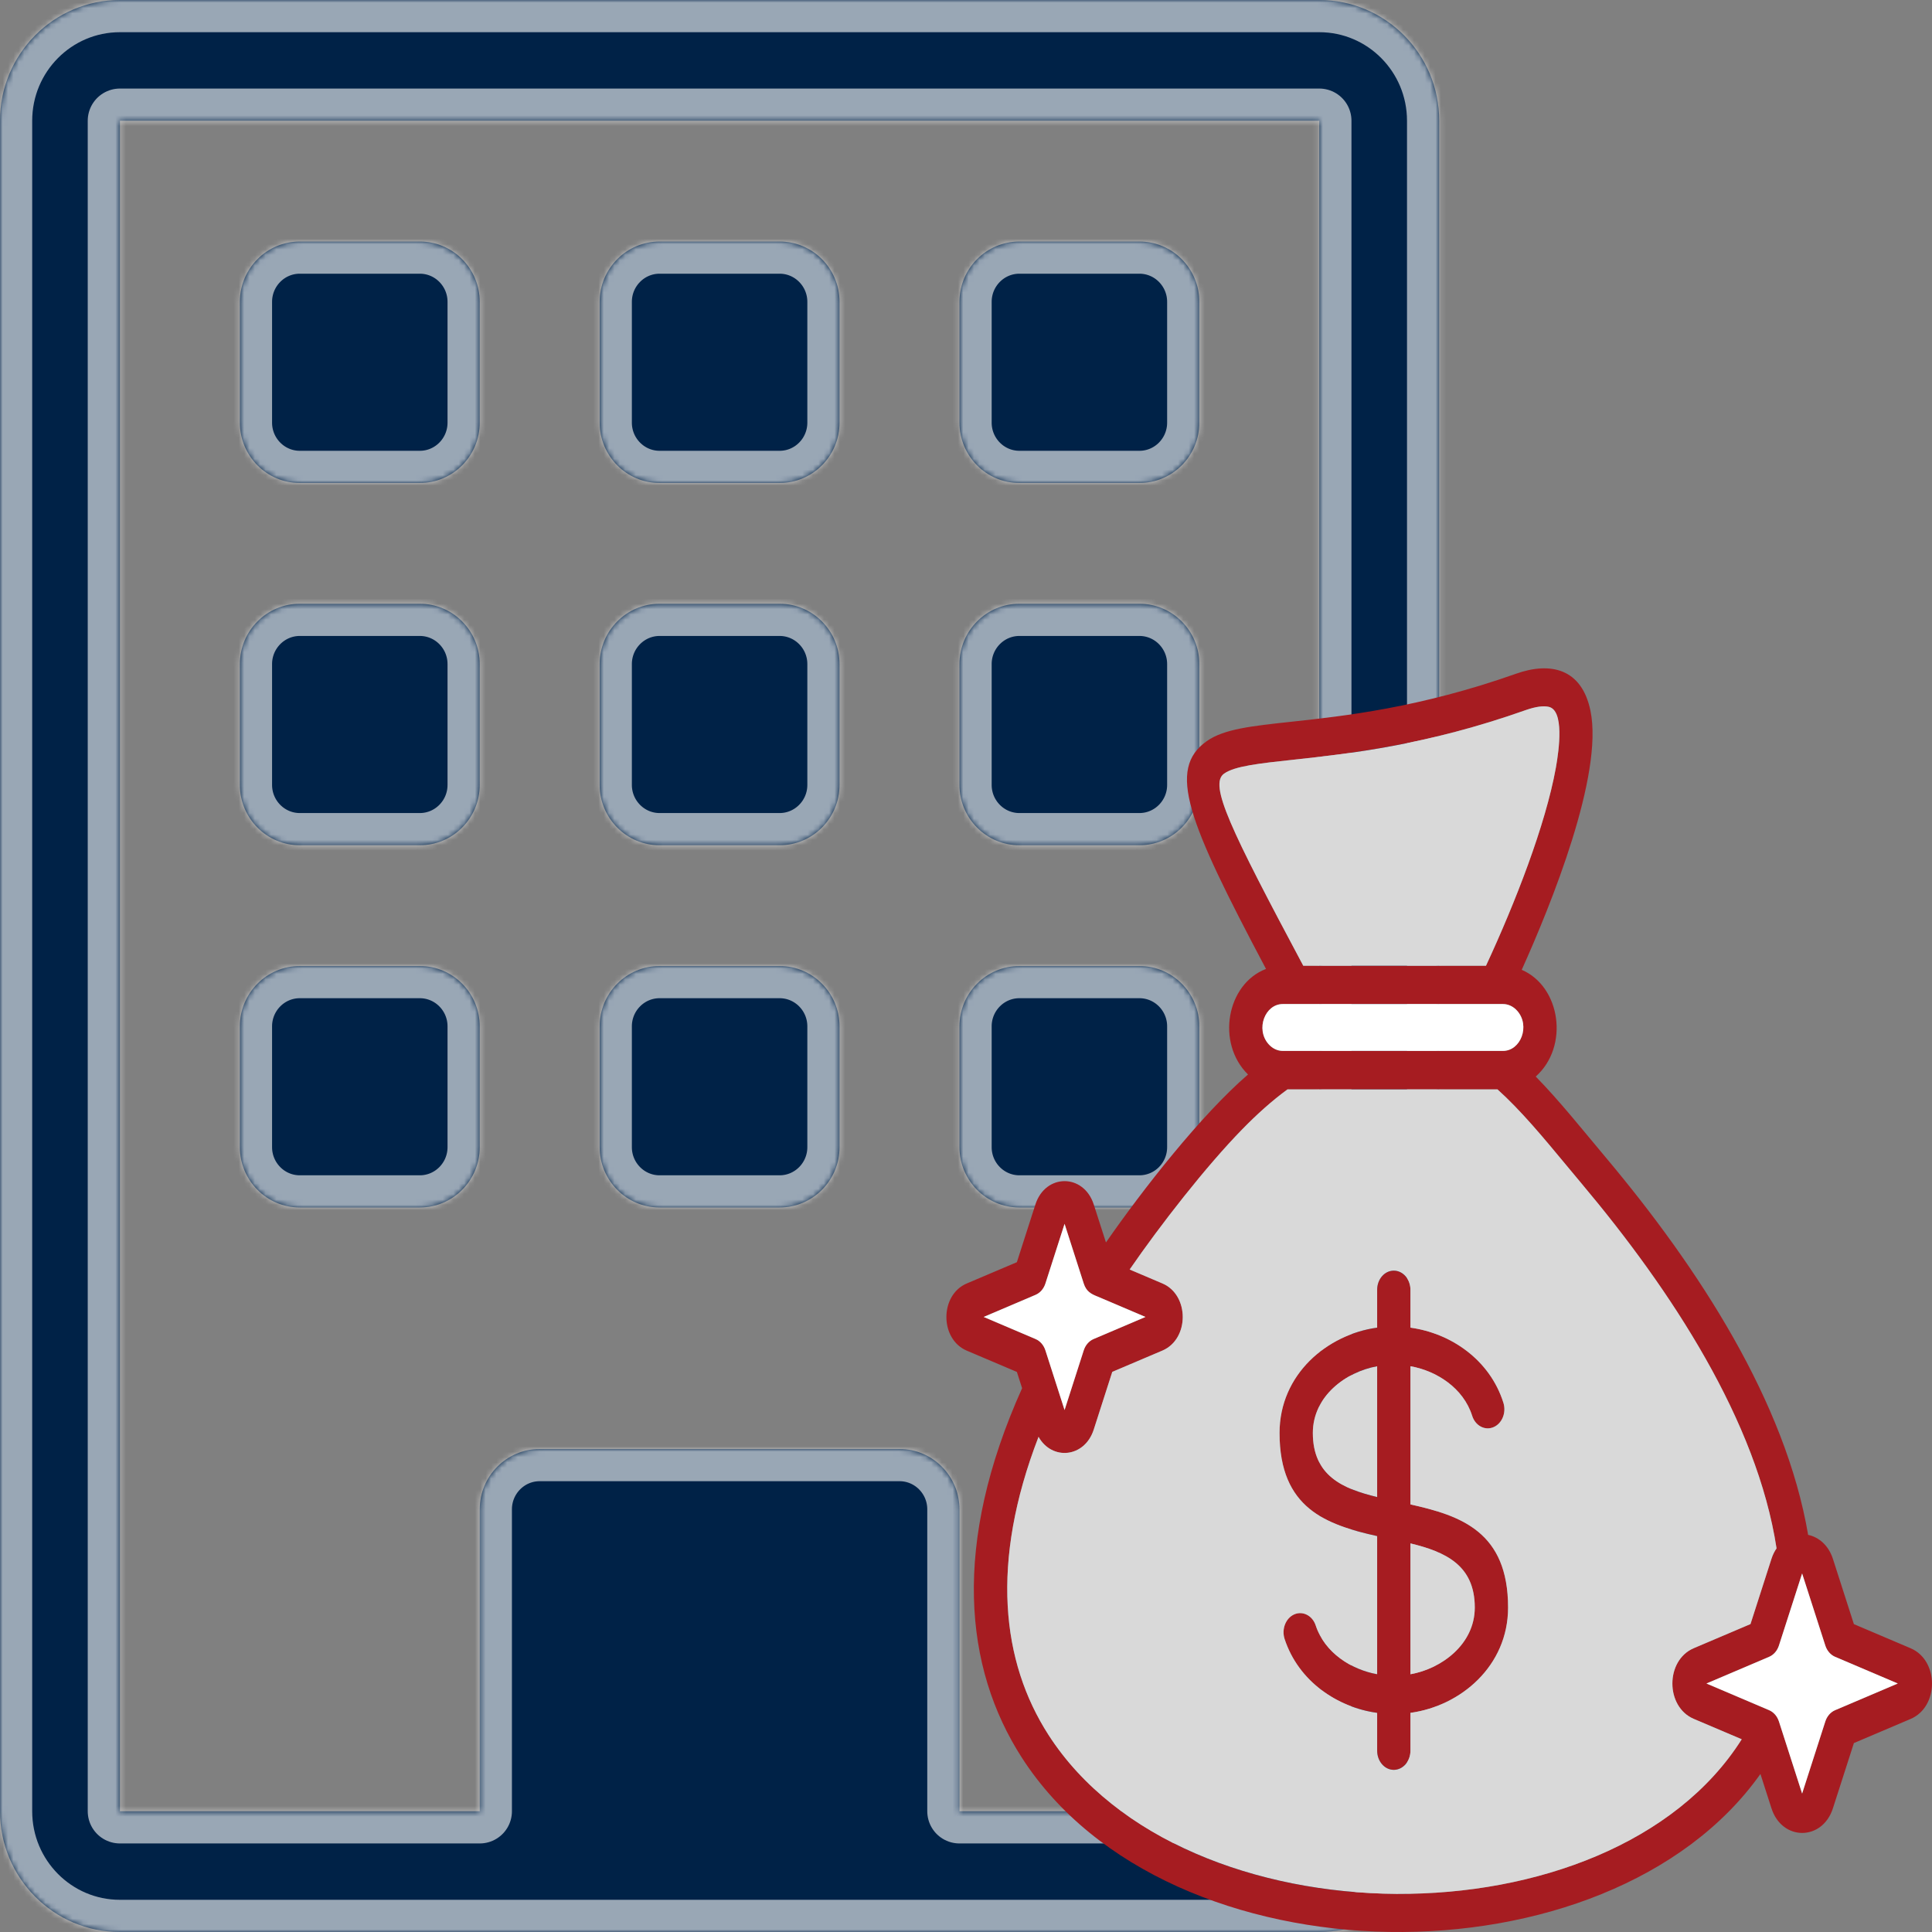
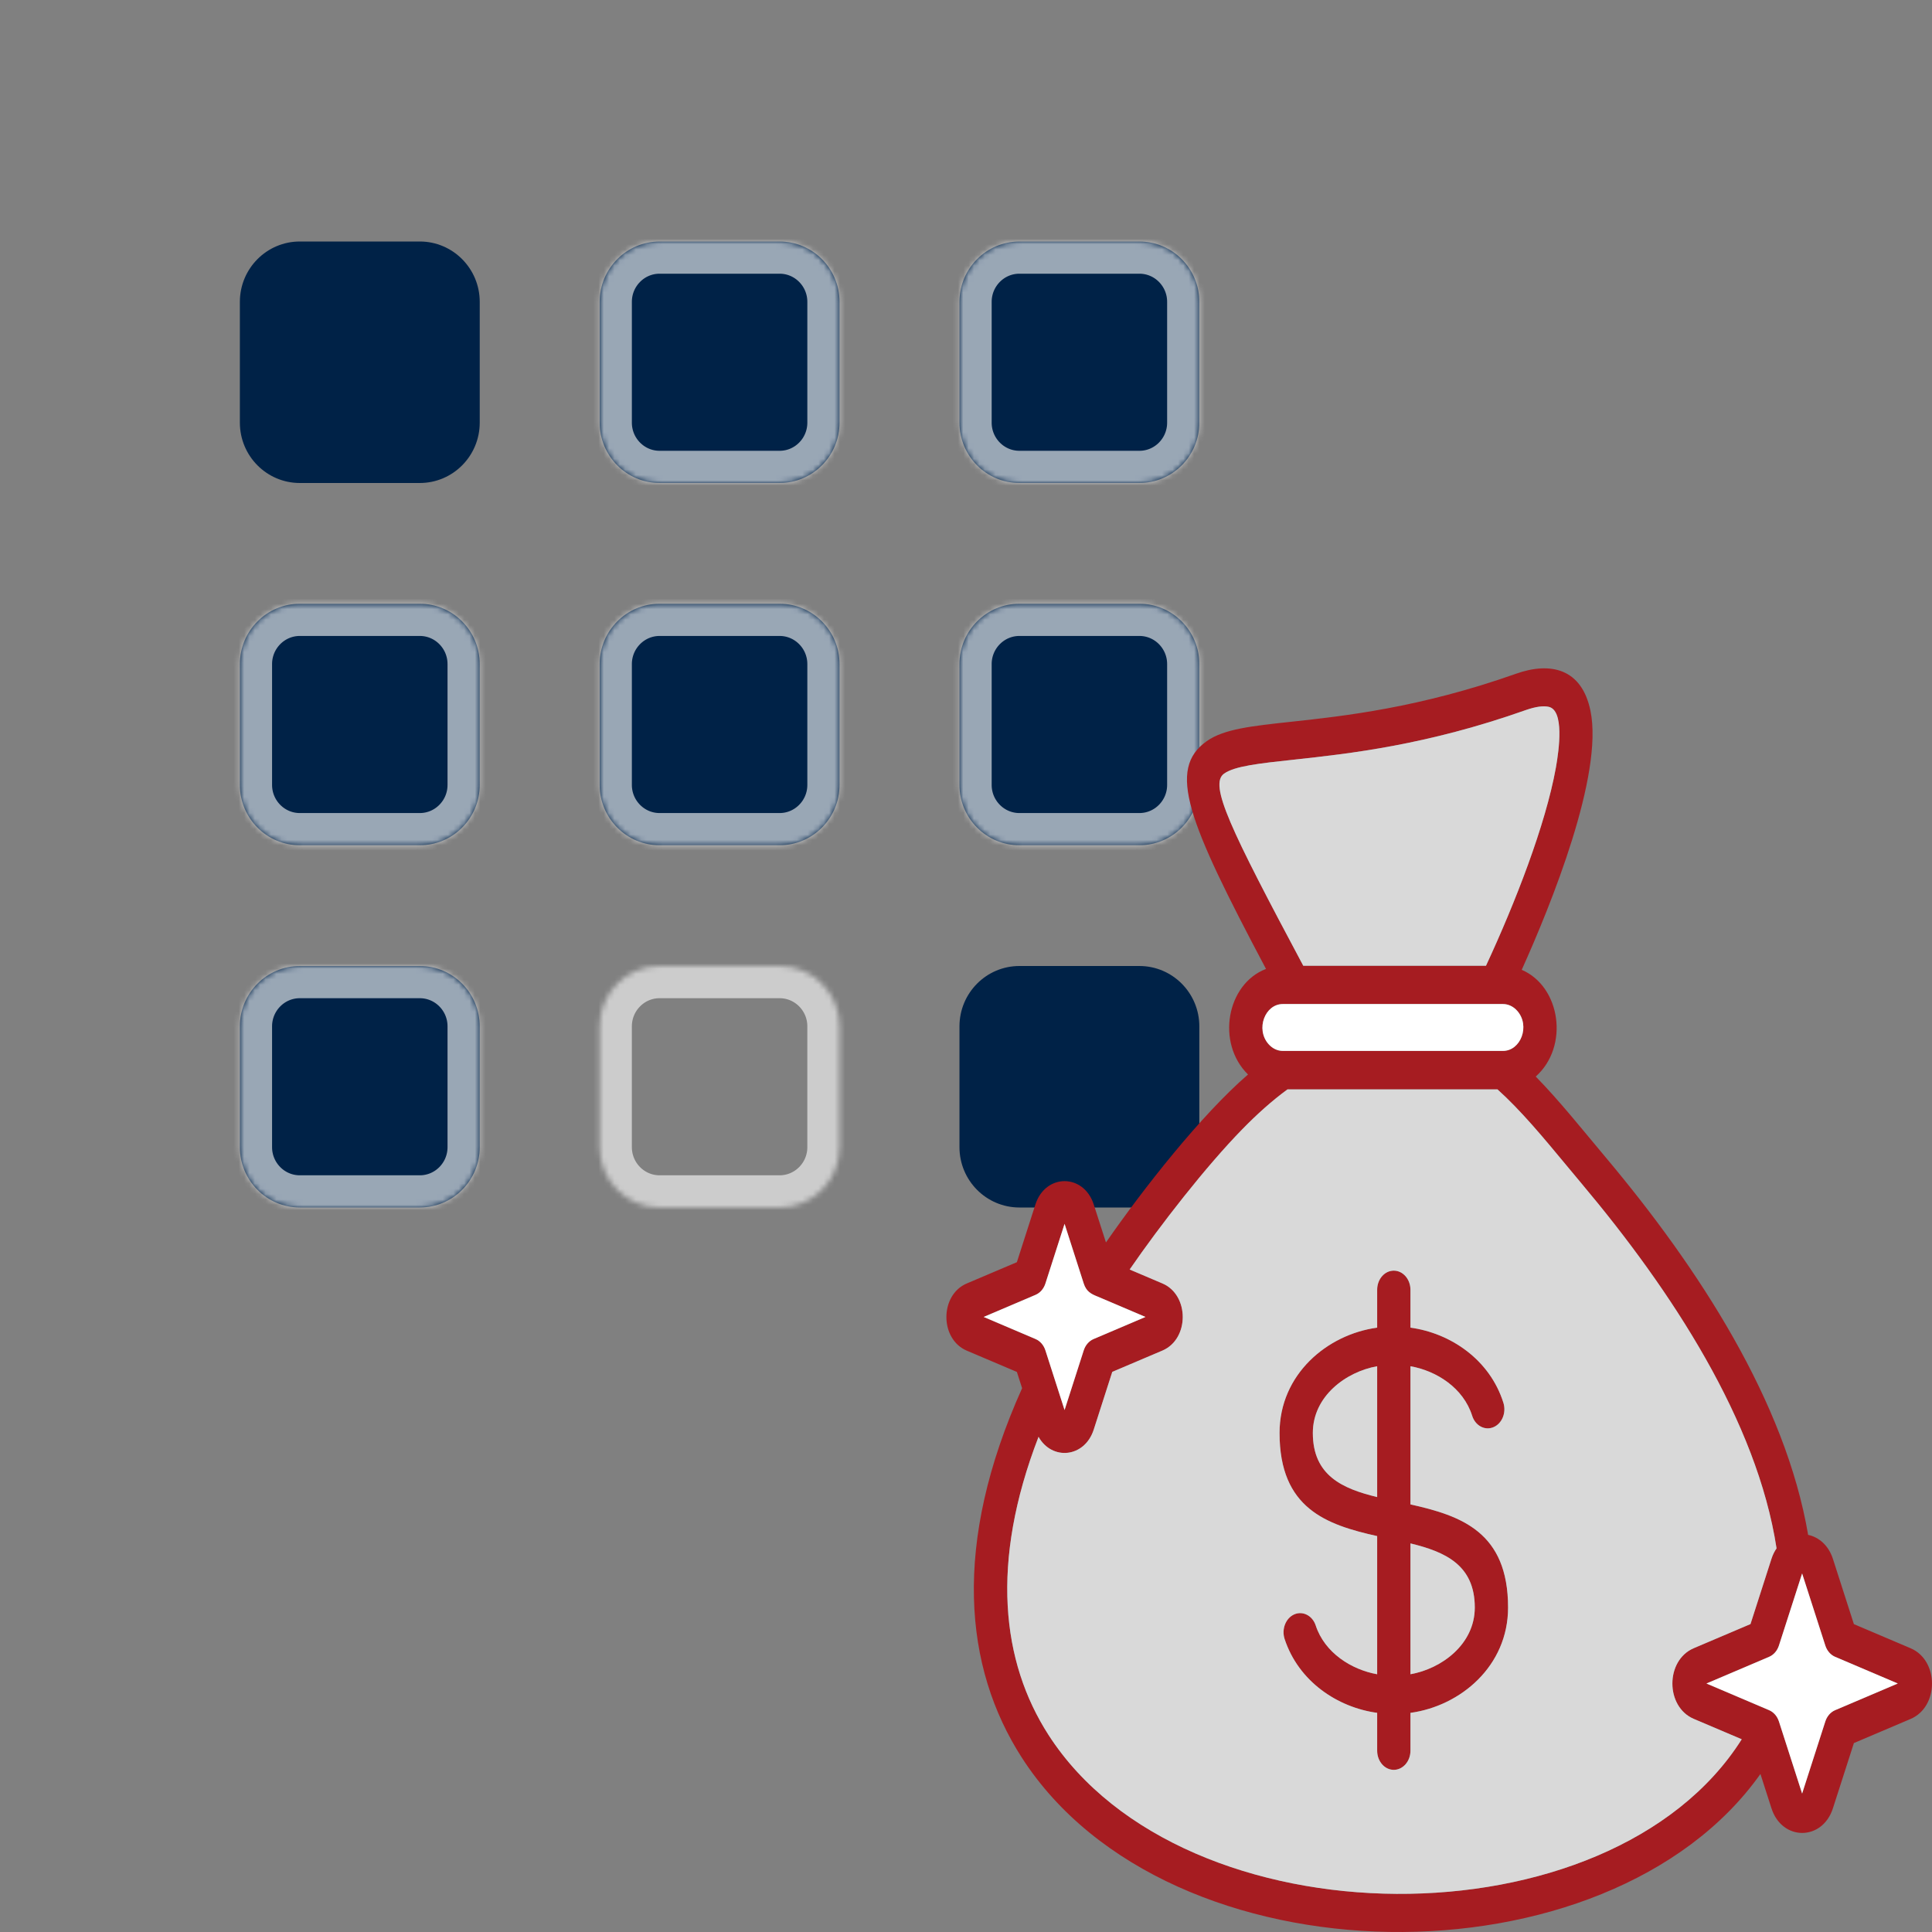
<svg xmlns="http://www.w3.org/2000/svg" width="360" height="360" viewBox="0 0 360 360" fill="none">
  <rect x="0" y="0" width="360" height="360" fill="#808080" stroke="none" />
  <mask id="path-1-inside-1_105_12141" fill="white">
-     <path d="M44.696 56.25C44.696 50.037 49.698 45 55.87 45H78.217C84.389 45 89.391 50.037 89.391 56.25V78.75C89.391 84.963 84.389 90 78.217 90H55.87C49.698 90 44.696 84.963 44.696 78.75V56.25Z" />
    <path d="M111.739 56.25C111.739 50.037 116.742 45 122.913 45H145.261C151.432 45 156.435 50.037 156.435 56.25V78.75C156.435 84.963 151.432 90 145.261 90H122.913C116.742 90 111.739 84.963 111.739 78.75V56.25Z" />
    <path d="M189.957 45C183.785 45 178.783 50.037 178.783 56.25V78.75C178.783 84.963 183.785 90 189.957 90H212.304C218.476 90 223.478 84.963 223.478 78.75V56.25C223.478 50.037 218.476 45 212.304 45H189.957Z" />
    <path d="M44.696 123.75C44.696 117.537 49.698 112.5 55.87 112.5H78.217C84.389 112.5 89.391 117.537 89.391 123.75V146.25C89.391 152.463 84.389 157.5 78.217 157.5H55.87C49.698 157.5 44.696 152.463 44.696 146.25V123.75Z" />
    <path d="M122.913 112.5C116.742 112.5 111.739 117.537 111.739 123.75V146.25C111.739 152.463 116.742 157.5 122.913 157.5H145.261C151.432 157.5 156.435 152.463 156.435 146.25V123.75C156.435 117.537 151.432 112.5 145.261 112.5H122.913Z" />
    <path d="M178.783 123.75C178.783 117.537 183.785 112.5 189.957 112.5H212.304C218.476 112.5 223.478 117.537 223.478 123.75V146.25C223.478 152.463 218.476 157.5 212.304 157.5H189.957C183.785 157.5 178.783 152.463 178.783 146.25V123.75Z" />
    <path d="M55.87 180C49.698 180 44.696 185.037 44.696 191.25V213.75C44.696 219.963 49.698 225 55.87 225H78.217C84.389 225 89.391 219.963 89.391 213.75V191.25C89.391 185.037 84.389 180 78.217 180H55.87Z" />
    <path d="M111.739 191.25C111.739 185.037 116.742 180 122.913 180H145.261C151.432 180 156.435 185.037 156.435 191.25V213.75C156.435 219.963 151.432 225 145.261 225H122.913C116.742 225 111.739 219.963 111.739 213.75V191.25Z" />
    <path d="M189.957 180C183.785 180 178.783 185.037 178.783 191.25V213.75C178.783 219.963 183.785 225 189.957 225H212.304C218.476 225 223.478 219.963 223.478 213.75V191.25C223.478 185.037 218.476 180 212.304 180H189.957Z" />
-     <path d="M0 22.5C0 10.074 10.005 0 22.348 0H245.826C258.168 0 268.174 10.074 268.174 22.5V337.5C268.174 349.926 258.168 360 245.826 360H22.348C10.005 360 0 349.926 0 337.5V22.5ZM245.826 22.5L22.348 22.5V337.5H89.391V281.25C89.391 275.037 94.394 270 100.565 270H167.609C173.78 270 178.783 275.037 178.783 281.25V337.5H245.826V22.5Z" />
  </mask>
  <path d="M44.696 56.25C44.696 50.037 49.698 45 55.87 45H78.217C84.389 45 89.391 50.037 89.391 56.25V78.75C89.391 84.963 84.389 90 78.217 90H55.87C49.698 90 44.696 84.963 44.696 78.75V56.25Z" fill="#002247" />
  <path d="M111.739 56.25C111.739 50.037 116.742 45 122.913 45H145.261C151.432 45 156.435 50.037 156.435 56.25V78.75C156.435 84.963 151.432 90 145.261 90H122.913C116.742 90 111.739 84.963 111.739 78.75V56.25Z" fill="#002247" />
  <path d="M189.957 45C183.785 45 178.783 50.037 178.783 56.25V78.75C178.783 84.963 183.785 90 189.957 90H212.304C218.476 90 223.478 84.963 223.478 78.75V56.25C223.478 50.037 218.476 45 212.304 45H189.957Z" fill="#002247" />
  <path d="M44.696 123.75C44.696 117.537 49.698 112.5 55.87 112.5H78.217C84.389 112.5 89.391 117.537 89.391 123.75V146.25C89.391 152.463 84.389 157.5 78.217 157.5H55.87C49.698 157.5 44.696 152.463 44.696 146.25V123.75Z" fill="#002247" />
  <path d="M122.913 112.5C116.742 112.5 111.739 117.537 111.739 123.75V146.25C111.739 152.463 116.742 157.5 122.913 157.5H145.261C151.432 157.5 156.435 152.463 156.435 146.25V123.75C156.435 117.537 151.432 112.5 145.261 112.5H122.913Z" fill="#002247" />
  <path d="M178.783 123.75C178.783 117.537 183.785 112.5 189.957 112.5H212.304C218.476 112.5 223.478 117.537 223.478 123.75V146.25C223.478 152.463 218.476 157.5 212.304 157.5H189.957C183.785 157.5 178.783 152.463 178.783 146.25V123.75Z" fill="#002247" />
  <path d="M55.87 180C49.698 180 44.696 185.037 44.696 191.25V213.75C44.696 219.963 49.698 225 55.87 225H78.217C84.389 225 89.391 219.963 89.391 213.75V191.25C89.391 185.037 84.389 180 78.217 180H55.87Z" fill="#002247" />
-   <path d="M111.739 191.25C111.739 185.037 116.742 180 122.913 180H145.261C151.432 180 156.435 185.037 156.435 191.25V213.75C156.435 219.963 151.432 225 145.261 225H122.913C116.742 225 111.739 219.963 111.739 213.75V191.25Z" fill="#002247" />
  <path d="M189.957 180C183.785 180 178.783 185.037 178.783 191.25V213.75C178.783 219.963 183.785 225 189.957 225H212.304C218.476 225 223.478 219.963 223.478 213.75V191.25C223.478 185.037 218.476 180 212.304 180H189.957Z" fill="#002247" />
-   <path d="M0 22.5C0 10.074 10.005 0 22.348 0H245.826C258.168 0 268.174 10.074 268.174 22.5V337.5C268.174 349.926 258.168 360 245.826 360H22.348C10.005 360 0 349.926 0 337.5V22.5ZM245.826 22.5L22.348 22.5V337.5H89.391V281.25C89.391 275.037 94.394 270 100.565 270H167.609C173.78 270 178.783 275.037 178.783 281.25V337.5H245.826V22.5Z" fill="#002247" />
  <path d="M44.696 56.25C44.696 50.037 49.698 45 55.87 45H78.217C84.389 45 89.391 50.037 89.391 56.25V78.75C89.391 84.963 84.389 90 78.217 90H55.87C49.698 90 44.696 84.963 44.696 78.75V56.25Z" stroke="white" stroke-opacity="0.6" stroke-width="12" stroke-linejoin="round" mask="url(#path-1-inside-1_105_12141)" />
  <path d="M111.739 56.25C111.739 50.037 116.742 45 122.913 45H145.261C151.432 45 156.435 50.037 156.435 56.25V78.75C156.435 84.963 151.432 90 145.261 90H122.913C116.742 90 111.739 84.963 111.739 78.75V56.25Z" stroke="white" stroke-opacity="0.6" stroke-width="12" stroke-linejoin="round" mask="url(#path-1-inside-1_105_12141)" />
  <path d="M189.957 45C183.785 45 178.783 50.037 178.783 56.25V78.75C178.783 84.963 183.785 90 189.957 90H212.304C218.476 90 223.478 84.963 223.478 78.75V56.25C223.478 50.037 218.476 45 212.304 45H189.957Z" stroke="white" stroke-opacity="0.6" stroke-width="12" stroke-linejoin="round" mask="url(#path-1-inside-1_105_12141)" />
  <path d="M44.696 123.75C44.696 117.537 49.698 112.5 55.87 112.5H78.217C84.389 112.5 89.391 117.537 89.391 123.75V146.25C89.391 152.463 84.389 157.5 78.217 157.5H55.87C49.698 157.5 44.696 152.463 44.696 146.25V123.75Z" stroke="white" stroke-opacity="0.6" stroke-width="12" stroke-linejoin="round" mask="url(#path-1-inside-1_105_12141)" />
  <path d="M122.913 112.5C116.742 112.5 111.739 117.537 111.739 123.75V146.25C111.739 152.463 116.742 157.5 122.913 157.5H145.261C151.432 157.5 156.435 152.463 156.435 146.25V123.75C156.435 117.537 151.432 112.5 145.261 112.5H122.913Z" stroke="white" stroke-opacity="0.6" stroke-width="12" stroke-linejoin="round" mask="url(#path-1-inside-1_105_12141)" />
  <path d="M178.783 123.75C178.783 117.537 183.785 112.5 189.957 112.5H212.304C218.476 112.5 223.478 117.537 223.478 123.75V146.25C223.478 152.463 218.476 157.5 212.304 157.5H189.957C183.785 157.5 178.783 152.463 178.783 146.25V123.75Z" stroke="white" stroke-opacity="0.6" stroke-width="12" stroke-linejoin="round" mask="url(#path-1-inside-1_105_12141)" />
  <path d="M55.87 180C49.698 180 44.696 185.037 44.696 191.25V213.75C44.696 219.963 49.698 225 55.87 225H78.217C84.389 225 89.391 219.963 89.391 213.75V191.25C89.391 185.037 84.389 180 78.217 180H55.87Z" stroke="white" stroke-opacity="0.6" stroke-width="12" stroke-linejoin="round" mask="url(#path-1-inside-1_105_12141)" />
  <path d="M111.739 191.25C111.739 185.037 116.742 180 122.913 180H145.261C151.432 180 156.435 185.037 156.435 191.25V213.75C156.435 219.963 151.432 225 145.261 225H122.913C116.742 225 111.739 219.963 111.739 213.75V191.25Z" stroke="white" stroke-opacity="0.6" stroke-width="12" stroke-linejoin="round" mask="url(#path-1-inside-1_105_12141)" />
-   <path d="M189.957 180C183.785 180 178.783 185.037 178.783 191.25V213.75C178.783 219.963 183.785 225 189.957 225H212.304C218.476 225 223.478 219.963 223.478 213.75V191.25C223.478 185.037 218.476 180 212.304 180H189.957Z" stroke="white" stroke-opacity="0.6" stroke-width="12" stroke-linejoin="round" mask="url(#path-1-inside-1_105_12141)" />
  <path d="M0 22.5C0 10.074 10.005 0 22.348 0H245.826C258.168 0 268.174 10.074 268.174 22.5V337.5C268.174 349.926 258.168 360 245.826 360H22.348C10.005 360 0 349.926 0 337.5V22.5ZM245.826 22.5L22.348 22.5V337.5H89.391V281.25C89.391 275.037 94.394 270 100.565 270H167.609C173.78 270 178.783 275.037 178.783 281.25V337.5H245.826V22.5Z" stroke="white" stroke-opacity="0.6" stroke-width="12" stroke-linejoin="round" mask="url(#path-1-inside-1_105_12141)" />
  <path fill-rule="evenodd" clip-rule="evenodd" d="M232.534 200.2C226.566 194.314 228.586 183.335 235.901 180.547C221.246 152.886 217.441 143.339 224.874 138.092C228.056 135.846 233.19 135.285 240.589 134.491C250.413 133.426 264.528 131.896 282.508 125.535C288.906 123.27 294.747 124.557 296.363 132.458C298.813 144.424 289.015 168.589 283.552 180.712C290.841 183.848 292.424 195.031 286.161 200.598C290.648 205.177 294.949 210.608 299.192 215.652C316.624 236.4 332.702 261.225 336.919 286C338.956 286.435 340.741 287.994 341.54 290.482L345.446 302.633L356.01 307.125C361.33 309.39 361.33 318.036 356.01 320.302L345.446 324.794L341.54 336.944C339.571 343.073 332.054 343.073 330.084 336.944L328.03 330.554C299.663 370.587 217.761 370.017 190.405 327.514C179.597 310.717 177.391 287.732 190.455 258.669L189.479 255.639L180.136 251.669C175.085 249.52 175.085 241.31 180.136 239.16L189.479 235.191L192.93 224.444C194.799 218.635 201.937 218.635 203.806 224.444L206.078 231.512C212.997 221.55 223.789 207.782 232.534 200.231L232.534 200.2ZM324.545 324.086L315.614 320.29C310.294 318.025 310.294 309.379 315.614 307.114L326.178 302.622L330.083 290.471C330.319 289.726 330.647 289.077 331.035 288.515C327.407 264.825 311.472 240.495 294.738 220.58C293.719 219.37 292.768 218.218 291.817 217.075C287.583 211.963 283.4 206.919 279.031 202.988H239.907C237.011 205.108 234.234 207.606 231.506 210.395C224.747 217.298 216.17 228.306 210.496 236.555L216.599 239.15C221.65 241.299 221.65 249.509 216.599 251.659L207.256 255.628L203.804 266.375C202.112 271.642 196.018 272.194 193.518 267.73C184.461 291.199 186.633 309.691 195.37 323.273C220.556 362.397 300.041 362.862 324.544 324.096L324.545 324.086ZM204.428 241.559C203.333 241.114 202.416 240.659 201.936 239.158L198.367 228.043L194.798 239.158C194.495 240.107 193.847 240.901 192.955 241.278L183.292 245.393L192.955 249.508C193.78 249.856 194.47 250.602 194.798 251.628L198.367 262.743L201.936 251.628C202.239 250.679 202.887 249.885 203.78 249.508L213.443 245.393L204.436 241.559L204.428 241.559ZM353.627 313.696L341.96 308.729C341.135 308.381 340.445 307.635 340.117 306.609L335.799 293.19L331.481 306.609C331.178 307.558 330.529 308.351 329.637 308.729L317.97 313.696L329.637 318.662C330.462 319.011 331.152 319.756 331.481 320.783L335.799 334.202L340.117 320.783C340.42 319.834 341.068 319.04 341.96 318.662L353.627 313.696ZM256.614 240.337V247.385C247.288 248.654 238.424 256.099 238.424 267.01C238.424 281.097 247.162 284.118 256.614 286.228V311.972C251.833 311.12 246.842 307.993 245.167 302.891C244.569 301.051 242.776 300.122 241.177 300.809C239.577 301.506 238.769 303.559 239.367 305.399C241.968 313.318 249.224 318.159 256.614 319.166V326.214C256.614 328.189 258.003 329.787 259.712 329.787C261.421 329.787 262.818 328.189 262.818 326.214V319.166C272.145 317.898 281.008 310.452 281.008 299.541C281.008 285.454 272.271 282.434 262.818 280.323V254.579C267.658 255.431 272.675 258.606 274.316 263.806C274.897 265.655 276.673 266.613 278.281 265.936C279.889 265.268 280.722 263.225 280.133 261.376C277.599 253.33 270.276 248.402 262.818 247.386V240.337C262.818 238.372 261.429 236.765 259.712 236.765C257.995 236.765 256.614 238.362 256.614 240.337ZM262.818 287.592V311.97C268.66 310.934 274.805 306.365 274.805 299.539C274.805 291.591 269.249 289.151 262.818 287.592ZM256.614 278.956V254.578C250.773 255.614 244.628 260.183 244.628 267.009C244.628 274.967 250.183 277.397 256.614 278.956ZM276.892 179.952L276.893 179.951C282.339 168.227 287.995 153.715 289.914 143.045C290.529 139.599 291.488 132.366 288.584 131.708C287.583 131.485 286.185 131.66 284.325 132.308C265.765 138.876 251.279 140.448 241.197 141.542C241.188 141.543 241.178 141.544 241.169 141.545C234.62 142.251 230.075 142.745 228.097 144.149C225.218 146.182 229.267 154.479 242.844 179.951H276.893H276.902L276.892 179.952ZM280.057 187.088H239.031C235.714 187.088 233.93 191.754 236.354 194.533C237.044 195.327 237.995 195.821 239.031 195.821H280.057C283.374 195.821 285.158 191.154 282.734 188.375C282.044 187.582 281.093 187.088 280.057 187.088Z" fill="#A61C21" />
  <path fill-rule="evenodd" clip-rule="evenodd" d="M324.545 324.086L315.614 320.29C310.294 318.025 310.294 309.379 315.614 307.114L326.178 302.622L330.083 290.471C330.319 289.726 330.647 289.077 331.035 288.515C327.407 264.825 311.472 240.495 294.738 220.58C293.719 219.37 292.768 218.218 291.817 217.075C287.583 211.963 283.4 206.919 279.031 202.988H239.907C237.011 205.108 234.234 207.606 231.506 210.395C224.747 217.298 216.17 228.306 210.496 236.555L216.599 239.15C221.65 241.299 221.65 249.509 216.599 251.659L207.256 255.628L203.804 266.375C202.112 271.642 196.018 272.194 193.518 267.73C184.461 291.199 186.633 309.691 195.37 323.273C220.556 362.397 300.041 362.862 324.544 324.096L324.545 324.086ZM256.614 247.385V240.337C256.614 238.362 257.995 236.765 259.712 236.765C261.429 236.765 262.818 238.372 262.818 240.337V247.386C270.276 248.402 277.599 253.33 280.133 261.376C280.722 263.225 279.889 265.268 278.281 265.936C276.673 266.613 274.897 265.655 274.316 263.806C272.675 258.606 267.658 255.431 262.818 254.579V280.323C272.271 282.434 281.008 285.454 281.008 299.541C281.008 310.452 272.145 317.898 262.818 319.166V326.214C262.818 328.189 261.421 329.787 259.712 329.787C258.003 329.787 256.614 328.189 256.614 326.214V319.166C249.224 318.159 241.968 313.318 239.367 305.399C238.769 303.559 239.577 301.506 241.177 300.809C242.776 300.122 244.569 301.051 245.167 302.891C246.842 307.993 251.833 311.12 256.614 311.972V286.228C247.162 284.118 238.424 281.097 238.424 267.01C238.424 256.099 247.288 248.654 256.614 247.385Z" fill="#D9D9D9" />
  <path d="M276.893 179.951C282.339 168.227 287.995 153.715 289.914 143.045C290.529 139.599 291.488 132.366 288.584 131.708C287.583 131.485 286.185 131.66 284.325 132.308C265.765 138.876 251.279 140.448 241.197 141.542L241.169 141.545C234.62 142.251 230.075 142.745 228.097 144.149C225.218 146.182 229.267 154.479 242.844 179.951H276.893Z" fill="#D9D9D9" />
  <path d="M262.818 287.592V311.97C268.66 310.934 274.805 306.365 274.805 299.539C274.805 291.591 269.249 289.151 262.818 287.592Z" fill="#D9D9D9" />
  <path d="M256.614 278.956V254.578C250.773 255.614 244.628 260.183 244.628 267.009C244.628 274.967 250.183 277.397 256.614 278.956Z" fill="#D9D9D9" />
  <path d="M353.627 313.696L341.96 308.729C341.135 308.381 340.445 307.635 340.117 306.609L335.799 293.19L331.481 306.609C331.178 307.558 330.529 308.351 329.637 308.729L317.97 313.696L329.637 318.662C330.462 319.011 331.152 319.756 331.481 320.783L335.799 334.202L340.117 320.783C340.42 319.834 341.068 319.04 341.96 318.662L353.627 313.696Z" fill="white" />
  <path d="M204.428 241.559C203.333 241.114 202.416 240.659 201.936 239.158L198.367 228.043L194.798 239.158C194.495 240.107 193.847 240.901 192.955 241.278L183.292 245.393L192.955 249.508C193.78 249.856 194.47 250.602 194.798 251.628L198.367 262.743L201.936 251.628C202.239 250.679 202.887 249.885 203.78 249.508L213.443 245.393L204.436 241.559L204.428 241.559Z" fill="white" />
  <path d="M280.057 187.088H239.031C235.714 187.088 233.93 191.754 236.354 194.533C237.044 195.327 237.995 195.821 239.031 195.821H280.057C283.374 195.821 285.158 191.154 282.734 188.375C282.044 187.582 281.093 187.088 280.057 187.088Z" fill="white" />
</svg>